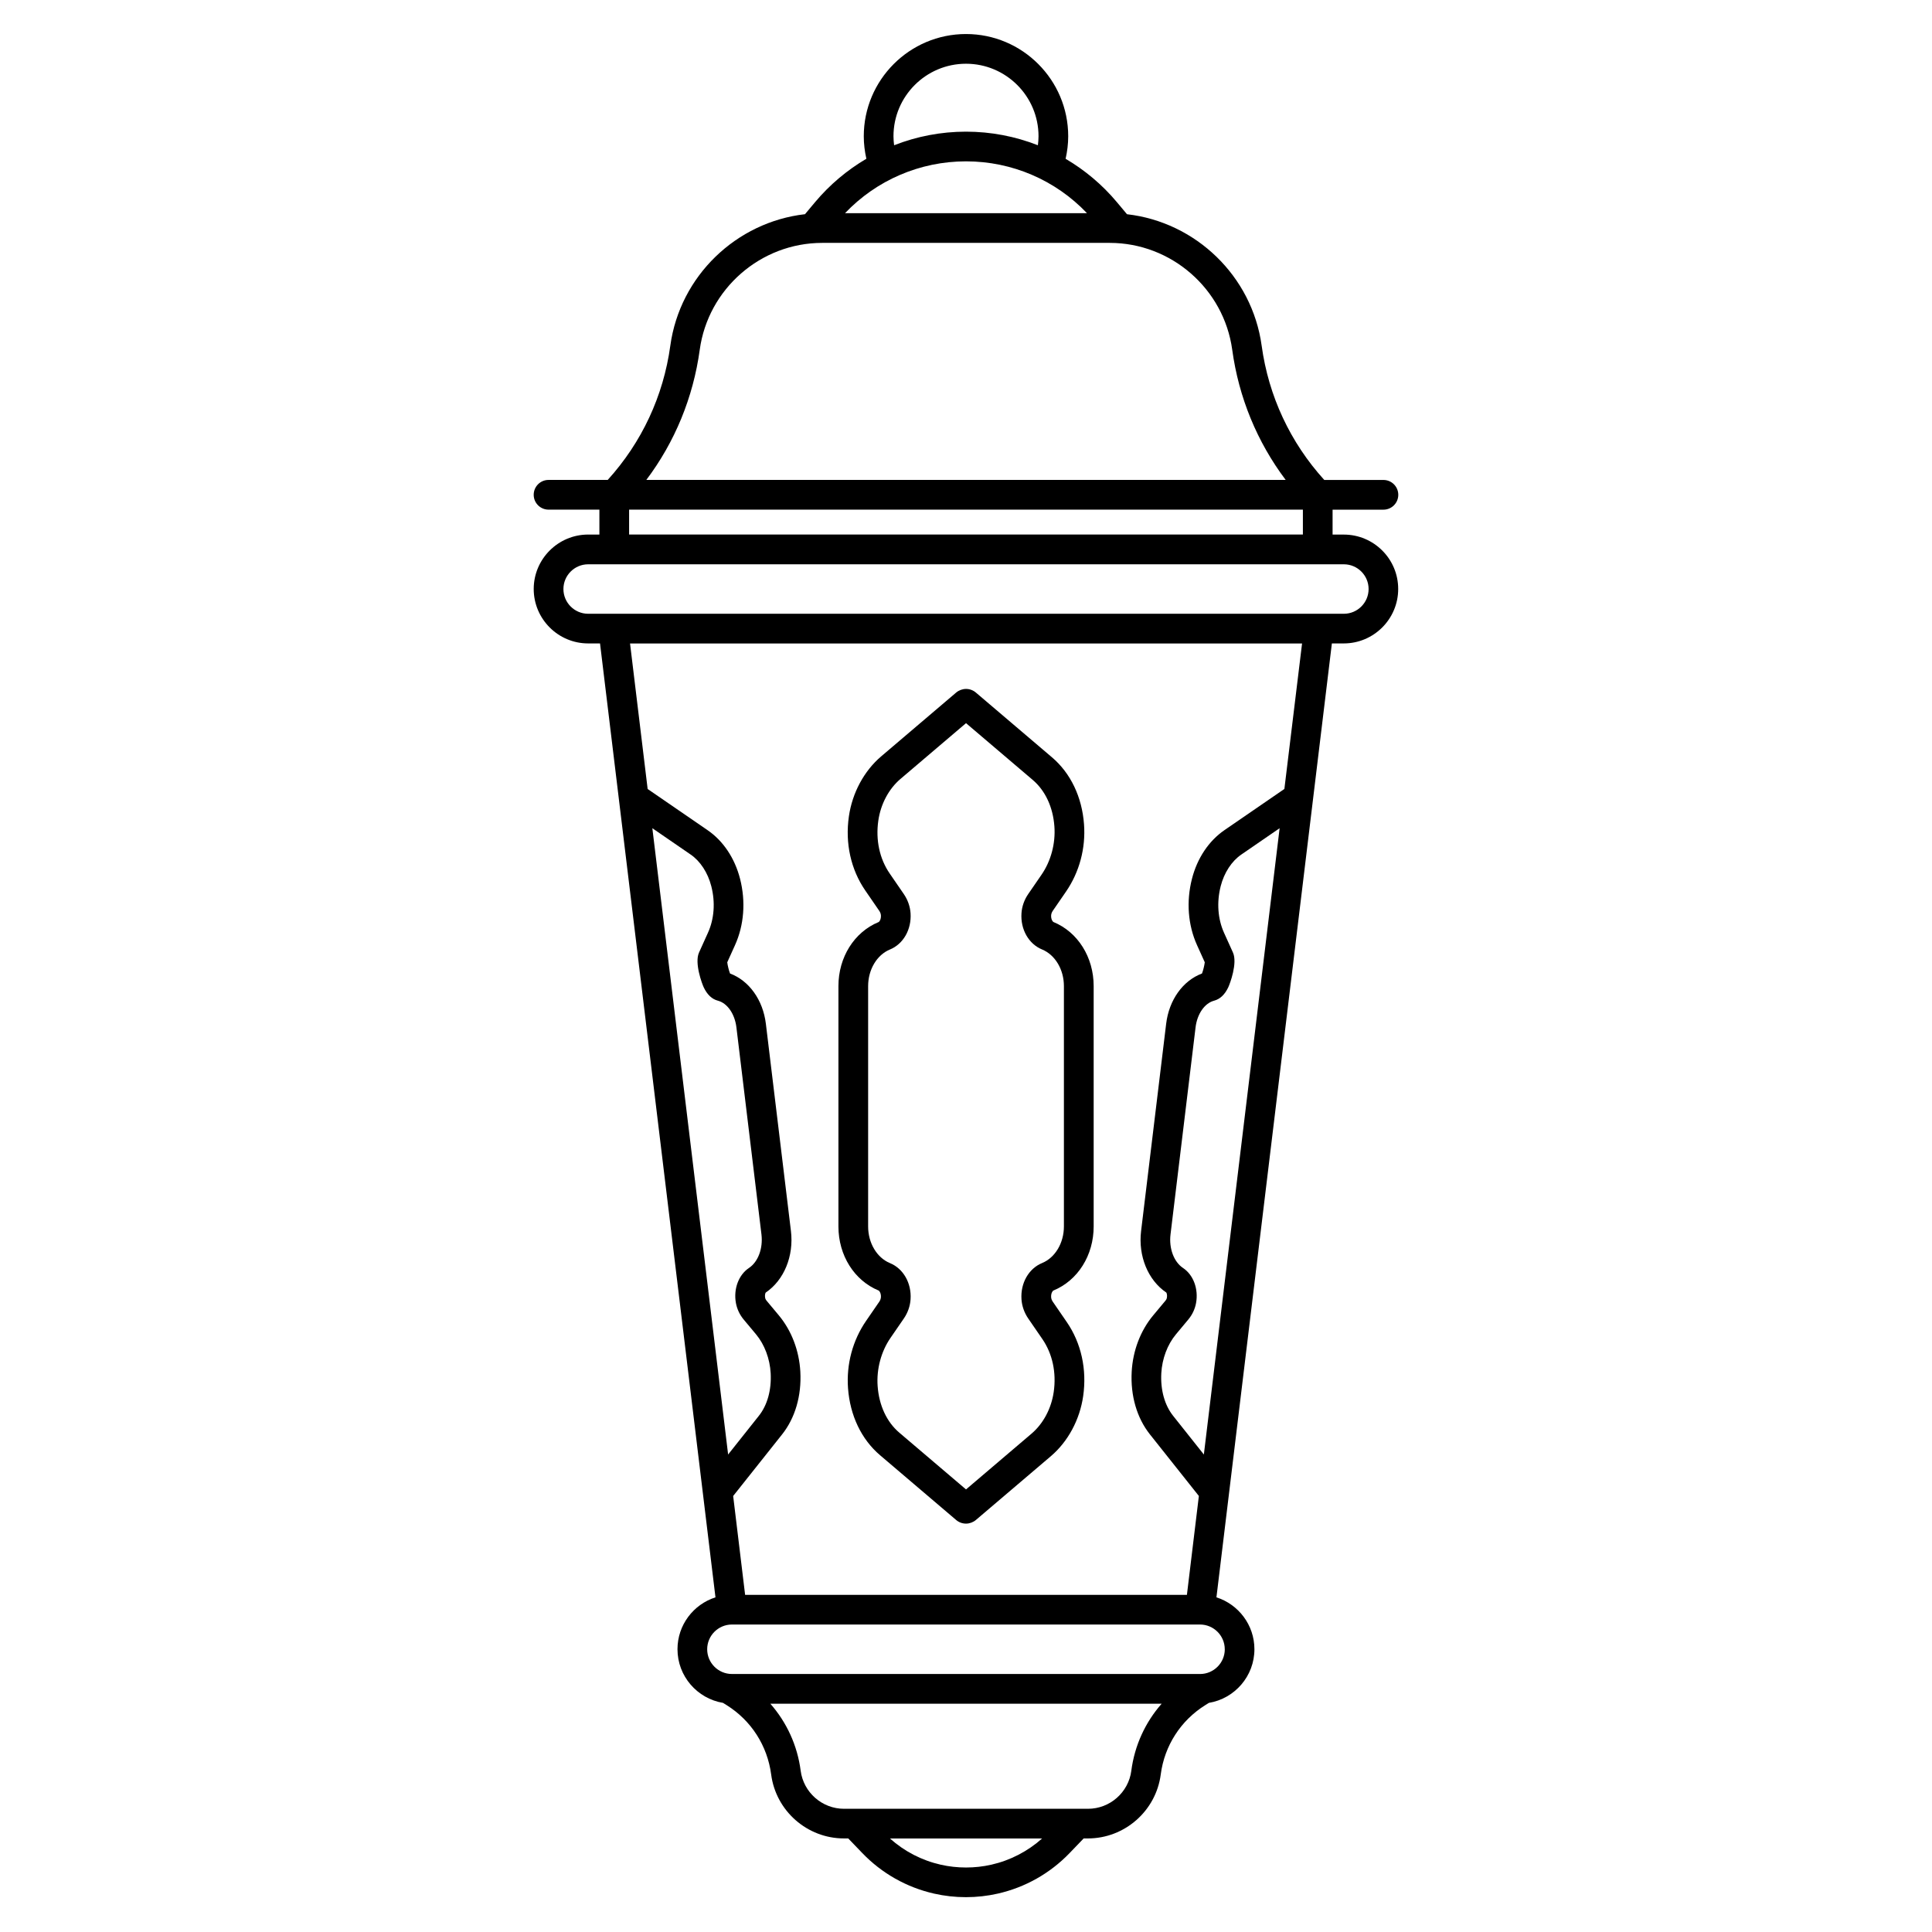
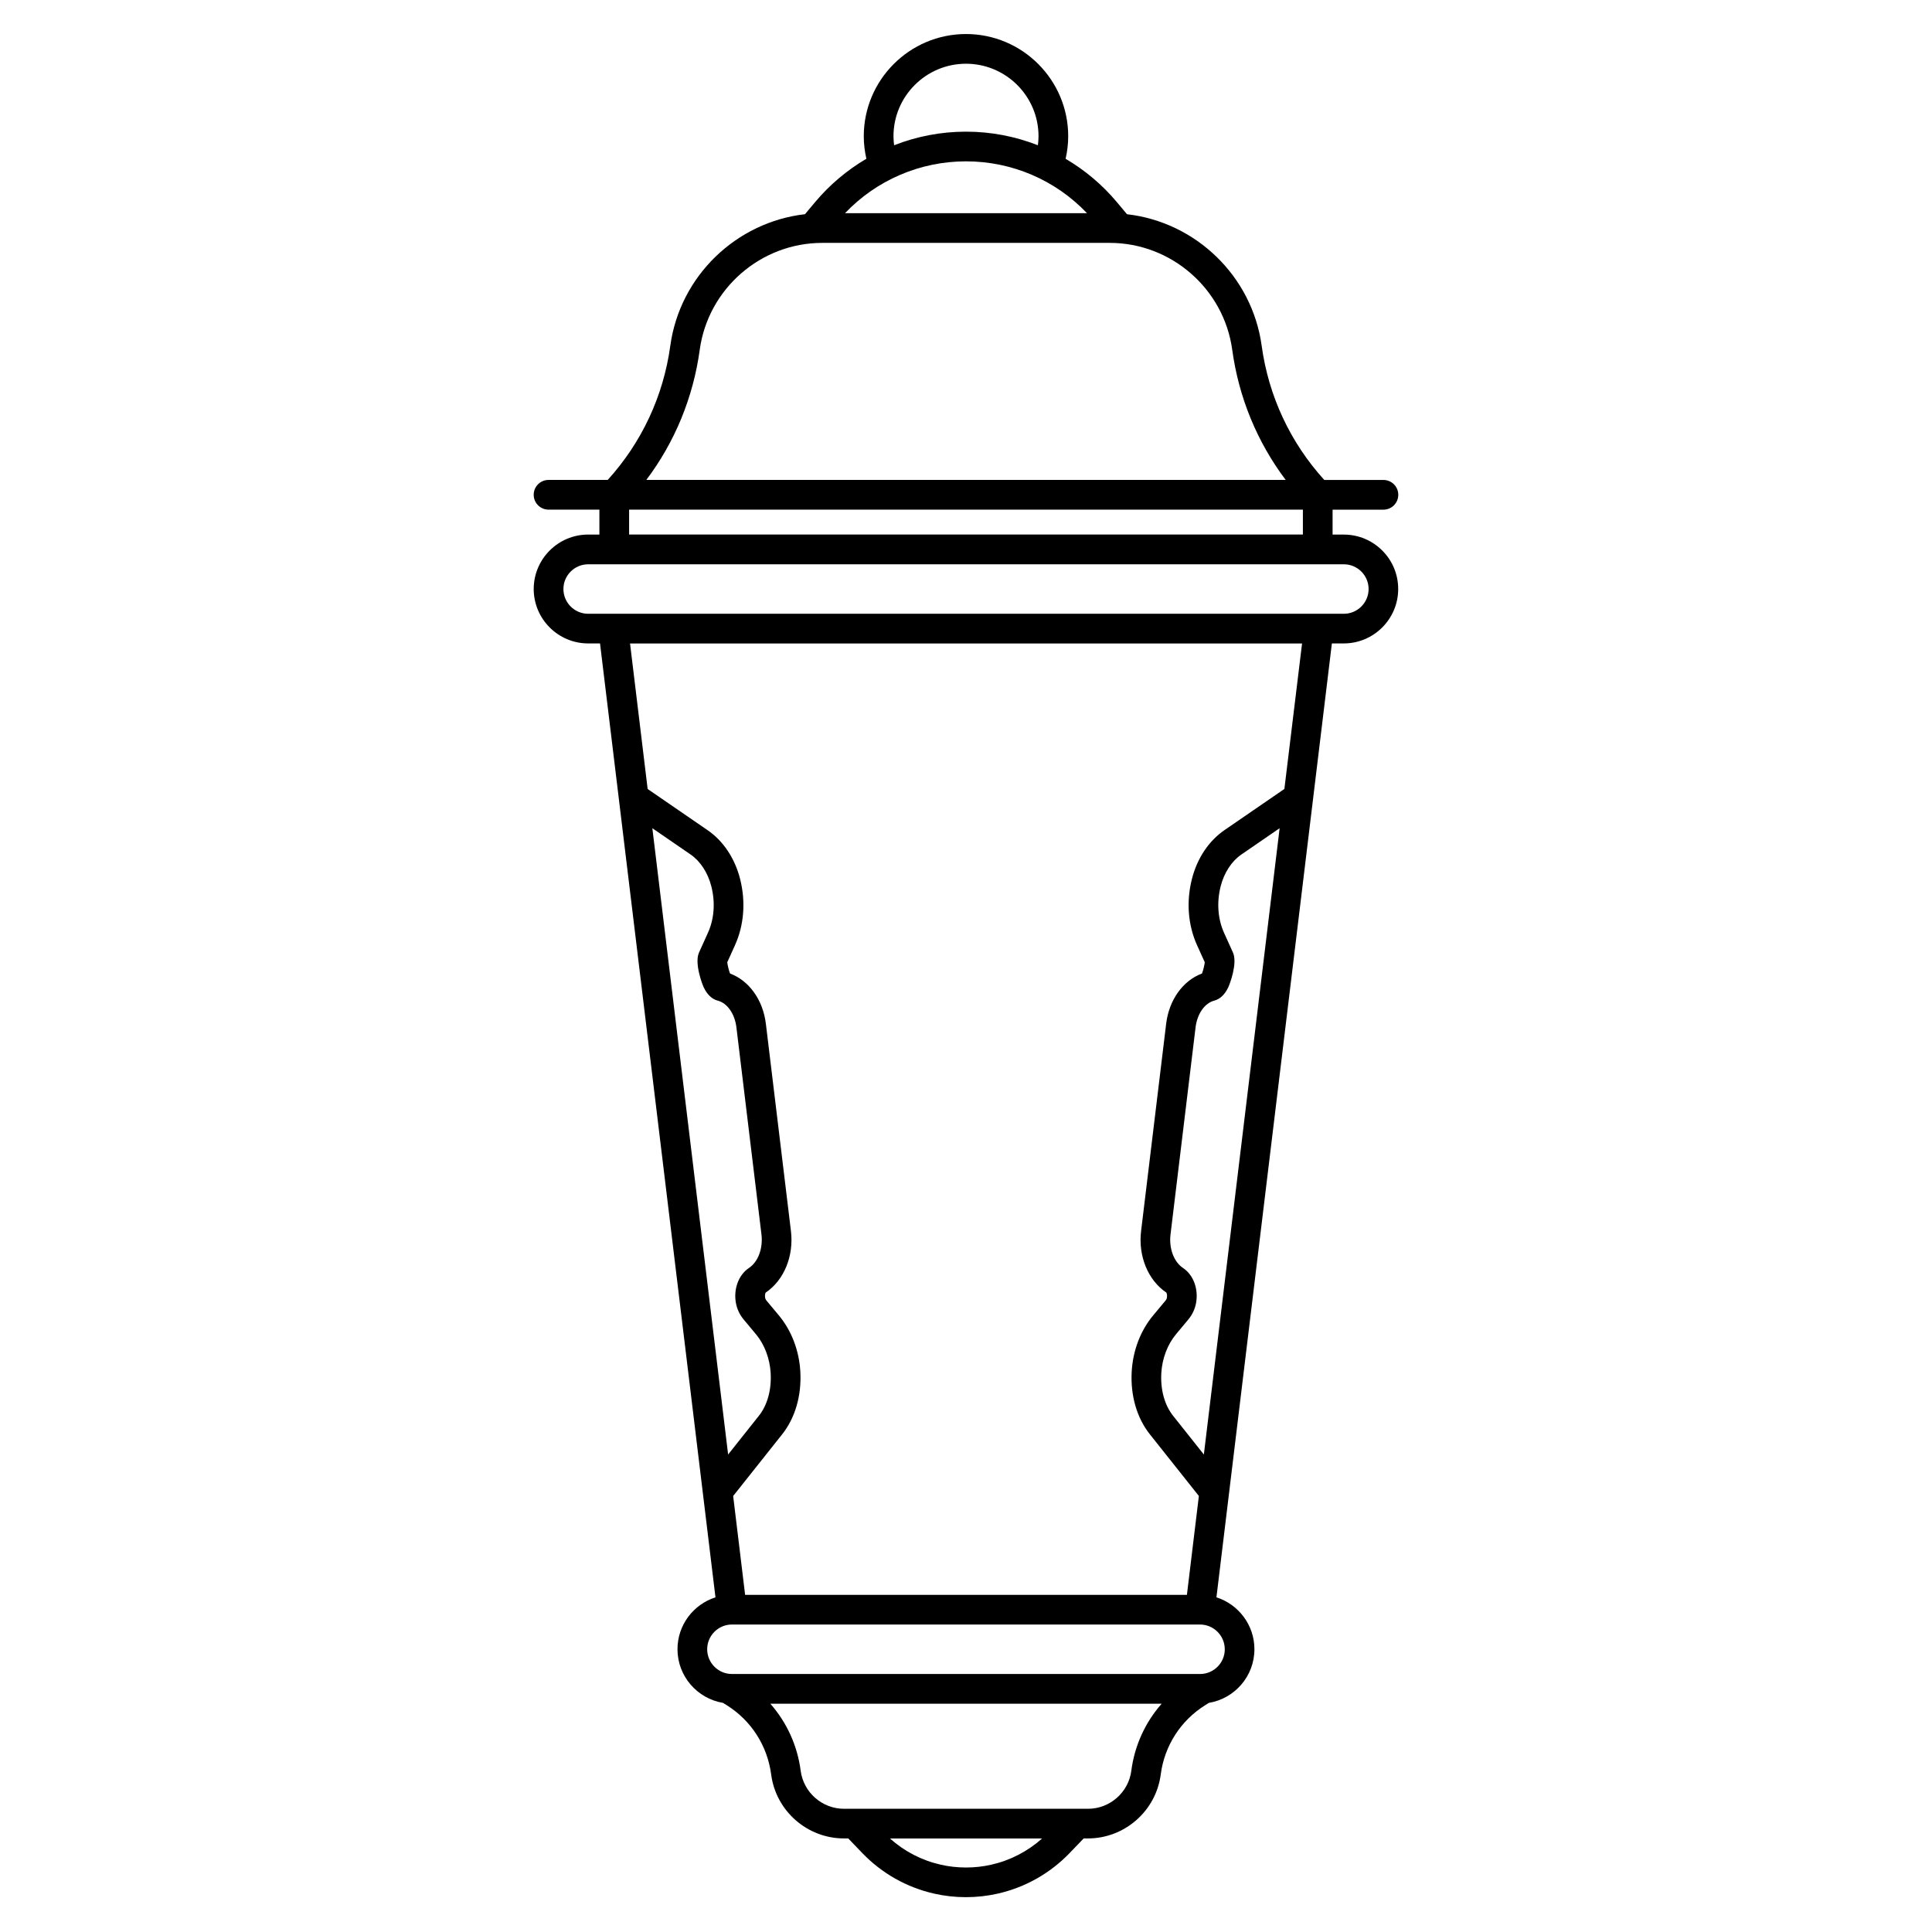
<svg xmlns="http://www.w3.org/2000/svg" fill="#000000" width="800px" height="800px" version="1.1" viewBox="144 144 512 512">
  <g>
    <path d="m500.13 285.67h-2.981v-6.602h13.473c2.176 0 3.938-1.762 3.938-3.938 0-2.176-1.762-3.938-3.938-3.938h-15.676c-9.023-9.957-14.762-22.219-16.59-35.57-2.539-18.488-17.496-32.777-35.691-34.852l-2.676-3.199c-3.887-4.644-8.5-8.5-13.59-11.492 0.441-1.957 0.688-3.945 0.688-5.965 0.004-14.945-12.148-27.098-27.086-27.098s-27.09 12.152-27.09 27.09c0 2.016 0.246 4.016 0.688 5.965-5.086 2.992-9.691 6.848-13.59 11.492l-2.676 3.199c-18.195 2.078-33.152 16.355-35.691 34.852-1.832 13.352-7.559 25.613-16.59 35.57h-15.676c-2.176 0-3.938 1.762-3.938 3.938 0 2.176 1.762 3.938 3.938 3.938h13.473v6.602h-2.981c-7.949 0-14.426 6.477-14.426 14.426 0 7.949 6.477 14.426 14.426 14.426h3.148l30.594 252.8c-5.824 1.852-10.066 7.312-10.066 13.746 0 7.144 5.234 13.086 12.062 14.219l0.973 0.609c6.504 4.062 10.793 10.754 11.789 18.363 1.258 9.664 9.555 16.953 19.305 16.953h1.121l3.738 3.887c5.164 5.371 11.738 9.082 19 10.734 2.766 0.629 5.609 0.945 8.453 0.945s5.688-0.316 8.453-0.945c7.273-1.652 13.836-5.363 19.012-10.734l3.738-3.887h1.121c9.742 0 18.047-7.293 19.305-16.953 0.984-7.606 5.285-14.297 11.789-18.363l0.973-0.609c6.828-1.133 12.062-7.066 12.062-14.219 0-6.434-4.242-11.898-10.066-13.746l30.594-252.8h3.148c7.949 0 14.426-6.477 14.426-14.426 0.008-7.953-6.457-14.418-14.41-14.418zm-100.13-124.78c10.598 0 19.219 8.621 19.219 19.219 0 0.797-0.07 1.594-0.168 2.383-5.992-2.352-12.438-3.602-19.051-3.602s-13.059 1.25-19.051 3.602c-0.098-0.789-0.168-1.586-0.168-2.383 0-10.602 8.621-19.219 19.219-19.219zm0 25.867c12.191 0 23.723 4.969 32.059 13.738h-64.117c8.332-8.758 19.867-13.738 32.059-13.738zm-70.562 49.93c2.215-16.148 16.168-28.32 32.461-28.32h76.191c16.297 0 30.25 12.172 32.461 28.32 1.73 12.652 6.594 24.434 14.168 34.5h-169.44c7.574-10.066 12.426-21.848 14.16-34.5zm-18.719 42.371h178.56v6.602h-178.56zm6.16 84.426 10.164 6.988c2.547 1.75 4.535 4.801 5.453 8.363 1.102 4.289 0.789 8.688-0.895 12.387l-2.352 5.207c-1.258 2.793 0.797 8.285 1.258 9.25 0.914 1.918 2.164 3.102 3.738 3.512 2.508 0.66 4.477 3.492 4.91 7.047l6.641 54.906c0.441 3.699-0.887 7.262-3.305 8.875-2.754 1.832-4.144 5.57-3.465 9.297 0.297 1.605 1.004 3.109 2.047 4.359l3.277 3.926c2.262 2.707 3.68 6.477 3.887 10.332 0.234 4.43-0.875 8.441-3.141 11.285l-8.137 10.242zm89.832 274.68c-4.387 0.992-9.023 0.992-13.41 0-5.027-1.141-9.633-3.531-13.453-6.945h40.316c-3.82 3.414-8.438 5.805-13.453 6.945zm37.105-24.914c-0.746 5.758-5.688 10.098-11.492 10.098h-64.648c-5.805 0-10.746-4.34-11.492-10.098-0.867-6.68-3.699-12.82-8.039-17.75h103.71c-4.344 4.93-7.168 11.059-8.043 17.75zm24.766-32.176c0 3.609-2.941 6.555-6.555 6.555l-124.06-0.004c-3.609 0-6.555-2.941-6.555-6.555 0-3.609 2.941-6.555 6.555-6.555h124.05c3.617 0.004 6.559 2.945 6.559 6.559zm-5.547-51.613-8.137-10.242c-2.262-2.844-3.375-6.859-3.141-11.285 0.207-3.856 1.625-7.617 3.887-10.332l3.277-3.926c1.043-1.25 1.75-2.754 2.047-4.359 0.68-3.731-0.707-7.469-3.465-9.297-2.422-1.613-3.75-5.188-3.305-8.875l6.641-54.906c0.434-3.551 2.402-6.387 4.91-7.047 1.566-0.414 2.824-1.594 3.738-3.512 0.461-0.965 2.519-6.453 1.258-9.25l-2.352-5.207c-1.672-3.699-1.988-8.098-0.895-12.387 0.914-3.562 2.902-6.613 5.453-8.363l10.164-6.988zm21.34-176.38-15.883 10.914c-4.152 2.856-7.211 7.43-8.609 12.898-1.543 6.012-1.062 12.262 1.348 17.594l2.047 4.527c-0.098 0.816-0.422 2.164-0.738 2.973-5.059 1.898-8.738 6.996-9.496 13.324l-6.641 54.906c-0.809 6.641 1.82 13.039 6.68 16.324 0.109 0.168 0.277 0.688 0.156 1.379-0.07 0.355-0.246 0.609-0.344 0.727l-3.277 3.926c-3.375 4.043-5.402 9.348-5.707 14.945-0.344 6.356 1.367 12.25 4.832 16.609l12.969 16.324-3.168 26.203-117.08 0.004-3.168-26.203 12.969-16.324c3.465-4.359 5.176-10.254 4.832-16.609-0.305-5.598-2.332-10.902-5.707-14.945l-3.277-3.926c-0.098-0.117-0.277-0.375-0.344-0.727-0.129-0.688 0.039-1.211 0.156-1.379 4.859-3.285 7.488-9.684 6.68-16.324l-6.641-54.906c-0.766-6.328-4.438-11.426-9.496-13.324-0.316-0.816-0.648-2.156-0.738-2.973l2.047-4.527c2.41-5.324 2.883-11.57 1.348-17.594-1.398-5.461-4.457-10.047-8.609-12.891l-15.883-10.914-4.664-38.555h178.09zm15.754-46.426h-200.26c-3.609 0-6.555-2.941-6.555-6.555 0-3.609 2.941-6.555 6.555-6.555h200.27c3.609 0 6.555 2.941 6.555 6.555-0.004 3.613-2.945 6.555-6.559 6.555z" />
-     <path d="m376.86 486.01c0.195 0.078 0.66 0.738 0.59 1.781-0.031 0.383-0.176 0.797-0.422 1.16l-3.512 5.106c-3.551 5.156-5.246 11.492-4.781 17.832 0.531 7.242 3.543 13.551 8.492 17.762l20.172 17.172c0.727 0.621 1.652 0.953 2.609 0.953 0.934 0 1.898-0.355 2.617-0.965l19.875-16.914c4.535-3.867 7.656-9.664 8.551-15.91 1.023-7.094-0.523-14.062-4.328-19.602l-3.738-5.441c-0.246-0.363-0.402-0.777-0.422-1.16-0.07-1.043 0.395-1.703 0.602-1.781 6.484-2.668 10.668-9.328 10.668-16.984v-63.695c0-7.656-4.191-14.328-10.668-16.984-0.195-0.078-0.668-0.738-0.602-1.781 0.031-0.383 0.176-0.797 0.422-1.16l3.512-5.106c3.551-5.156 5.246-11.492 4.781-17.832-0.531-7.242-3.543-13.551-8.492-17.762l-20.133-17.133c-0.738-0.641-1.672-0.992-2.648-0.992-0.934 0-1.898 0.355-2.617 0.965l-19.875 16.914c-4.535 3.867-7.656 9.664-8.551 15.91-1.023 7.094 0.523 14.062 4.328 19.602l3.738 5.441c0.246 0.363 0.402 0.777 0.422 1.16 0.07 1.043-0.395 1.703-0.59 1.781-6.484 2.668-10.668 9.328-10.668 16.984v63.695c0 7.656 4.191 14.324 10.668 16.984zm-2.797-80.68c0-4.379 2.32-8.285 5.785-9.703 3.543-1.457 5.738-5.305 5.461-9.586-0.117-1.801-0.738-3.57-1.789-5.106l-3.738-5.441c-2.688-3.906-3.758-8.887-3.019-14.023 0.629-4.379 2.766-8.402 5.863-11.039l17.379-14.789 17.684 15.047c3.324 2.832 5.371 7.211 5.738 12.34 0.324 4.496-0.914 9.16-3.426 12.793l-3.512 5.106c-1.055 1.535-1.672 3.297-1.789 5.106-0.285 4.269 1.91 8.129 5.461 9.586 3.465 1.426 5.785 5.324 5.785 9.703v63.695c0 4.379-2.32 8.285-5.785 9.703-3.543 1.457-5.738 5.305-5.461 9.586 0.117 1.801 0.738 3.57 1.789 5.106l3.738 5.441c2.688 3.906 3.758 8.887 3.019 14.023-0.629 4.379-2.766 8.395-5.863 11.039l-17.379 14.797-17.684-15.047c-3.324-2.832-5.371-7.211-5.738-12.34-0.324-4.496 0.914-9.16 3.426-12.793l3.512-5.106c1.055-1.535 1.672-3.297 1.789-5.106 0.285-4.269-1.91-8.129-5.461-9.586-3.465-1.426-5.785-5.324-5.785-9.703z" />
  </g>
</svg>